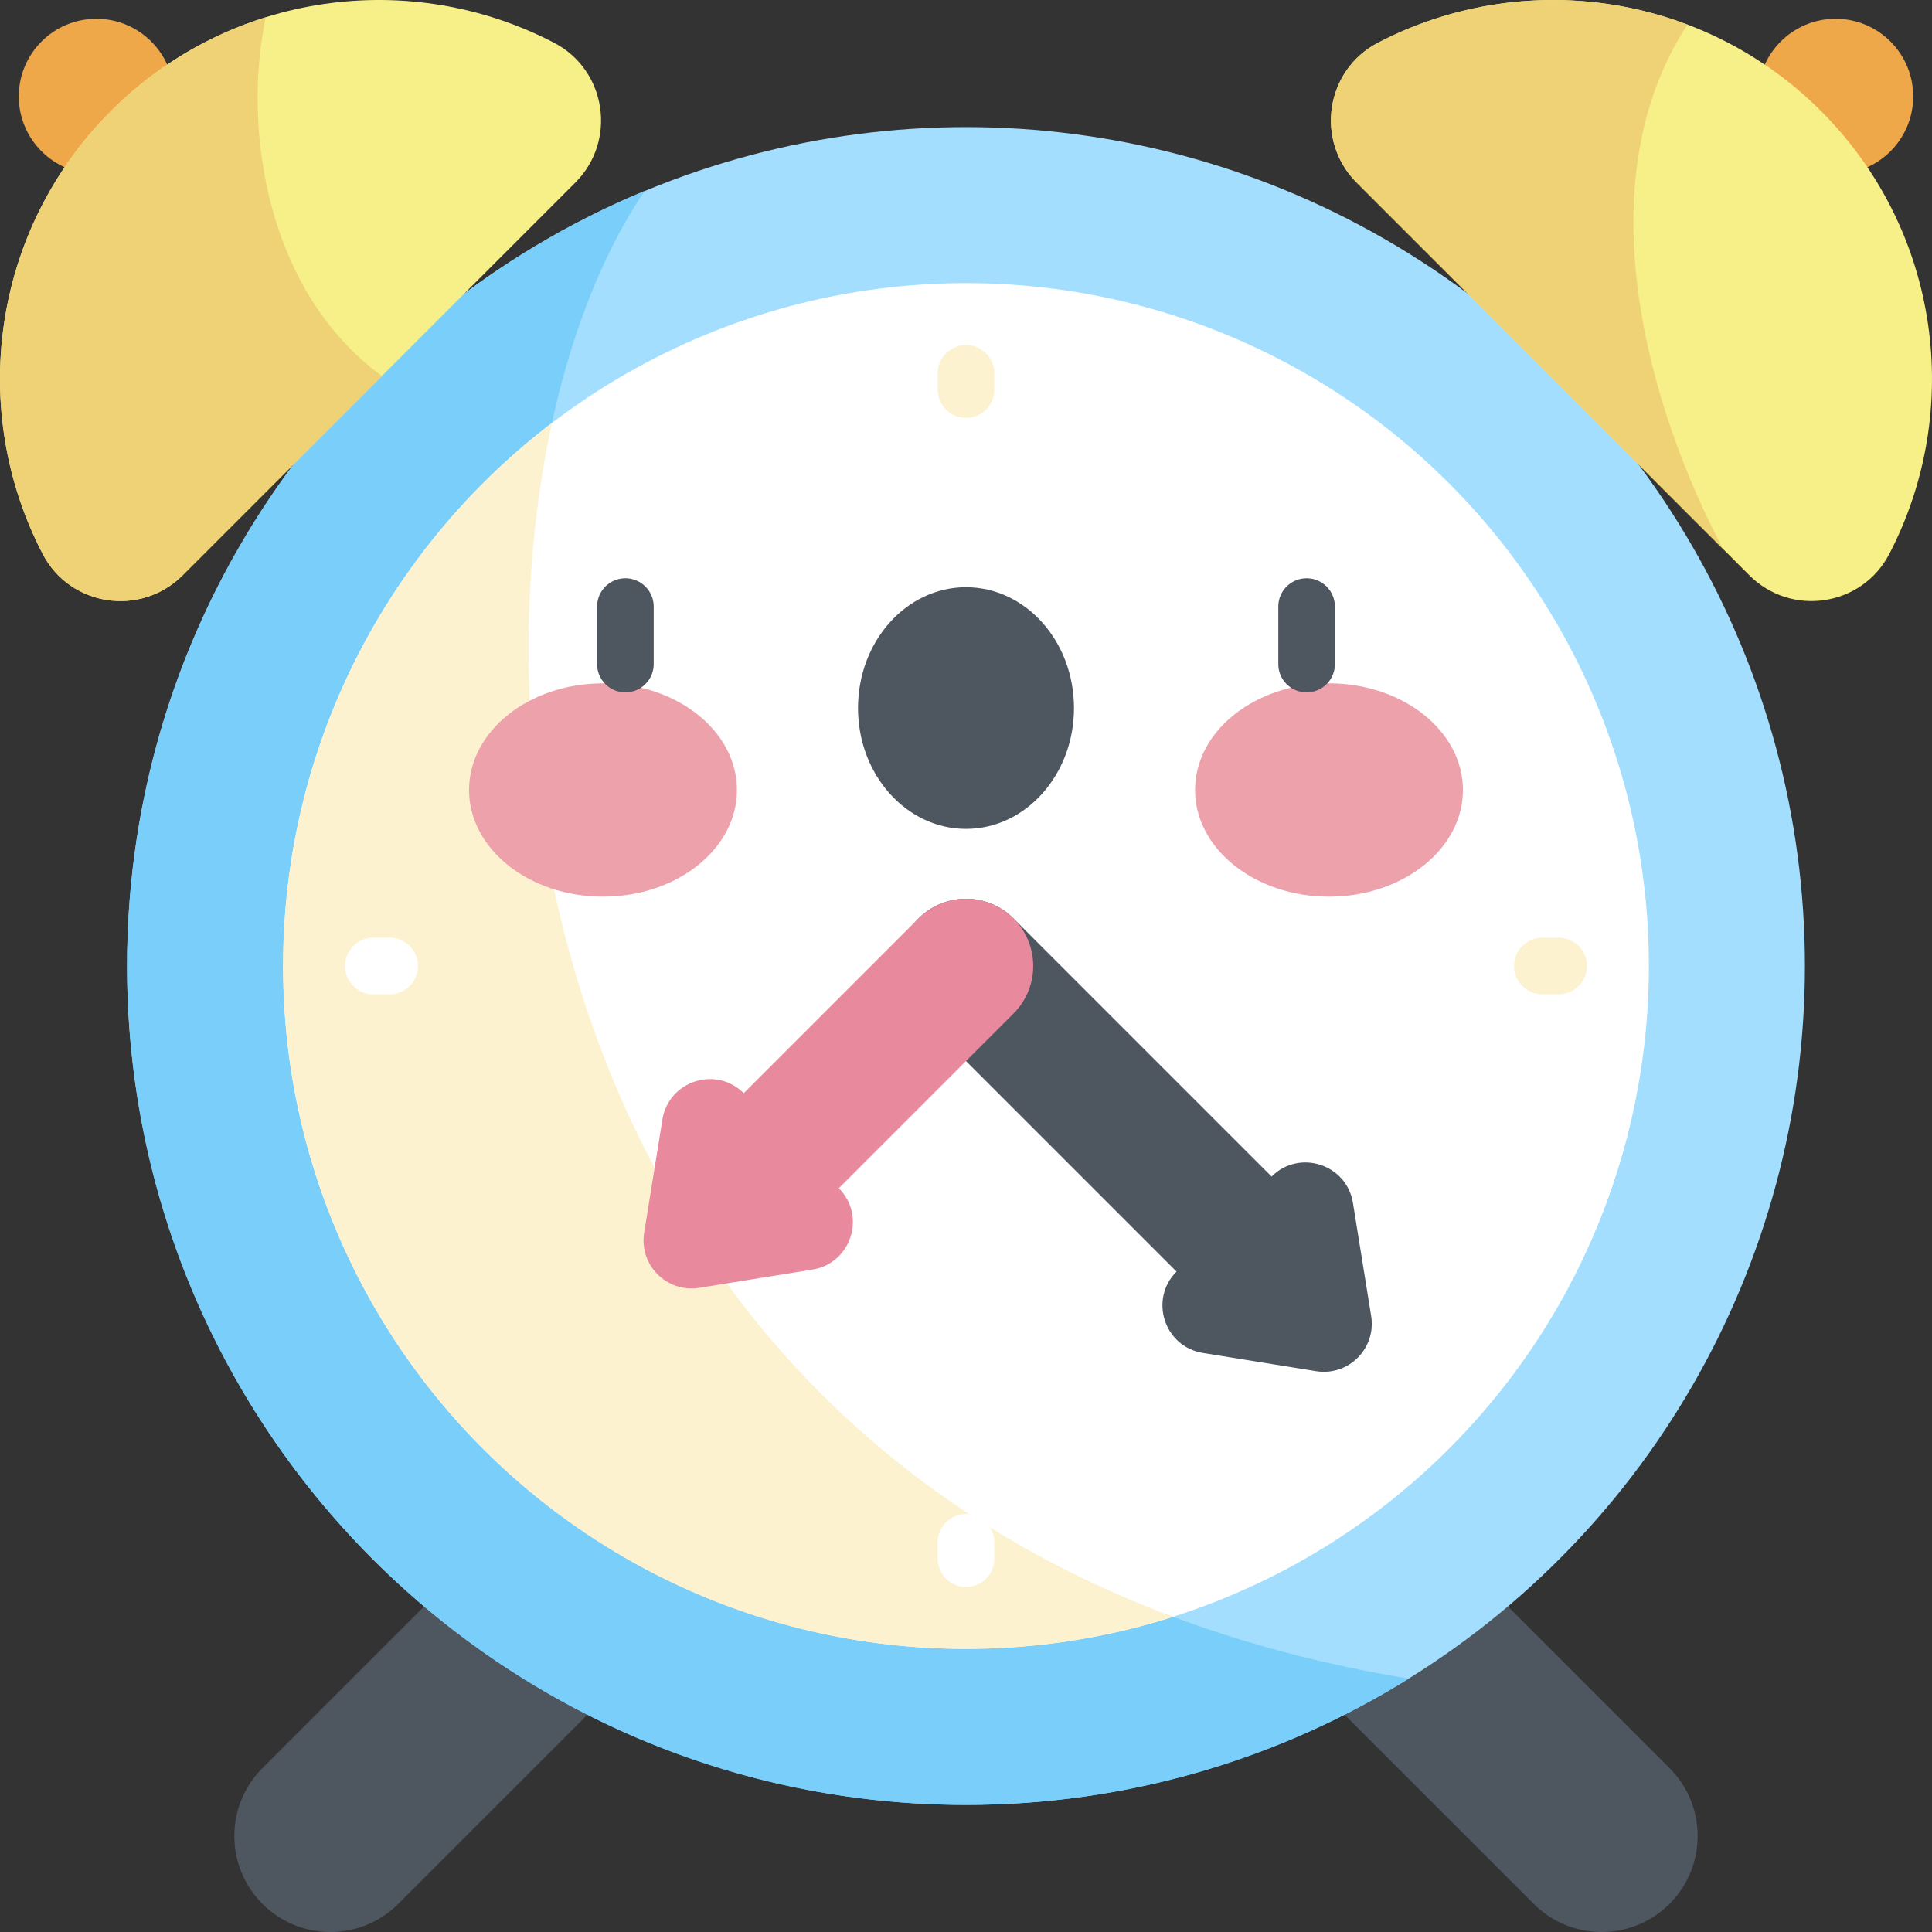
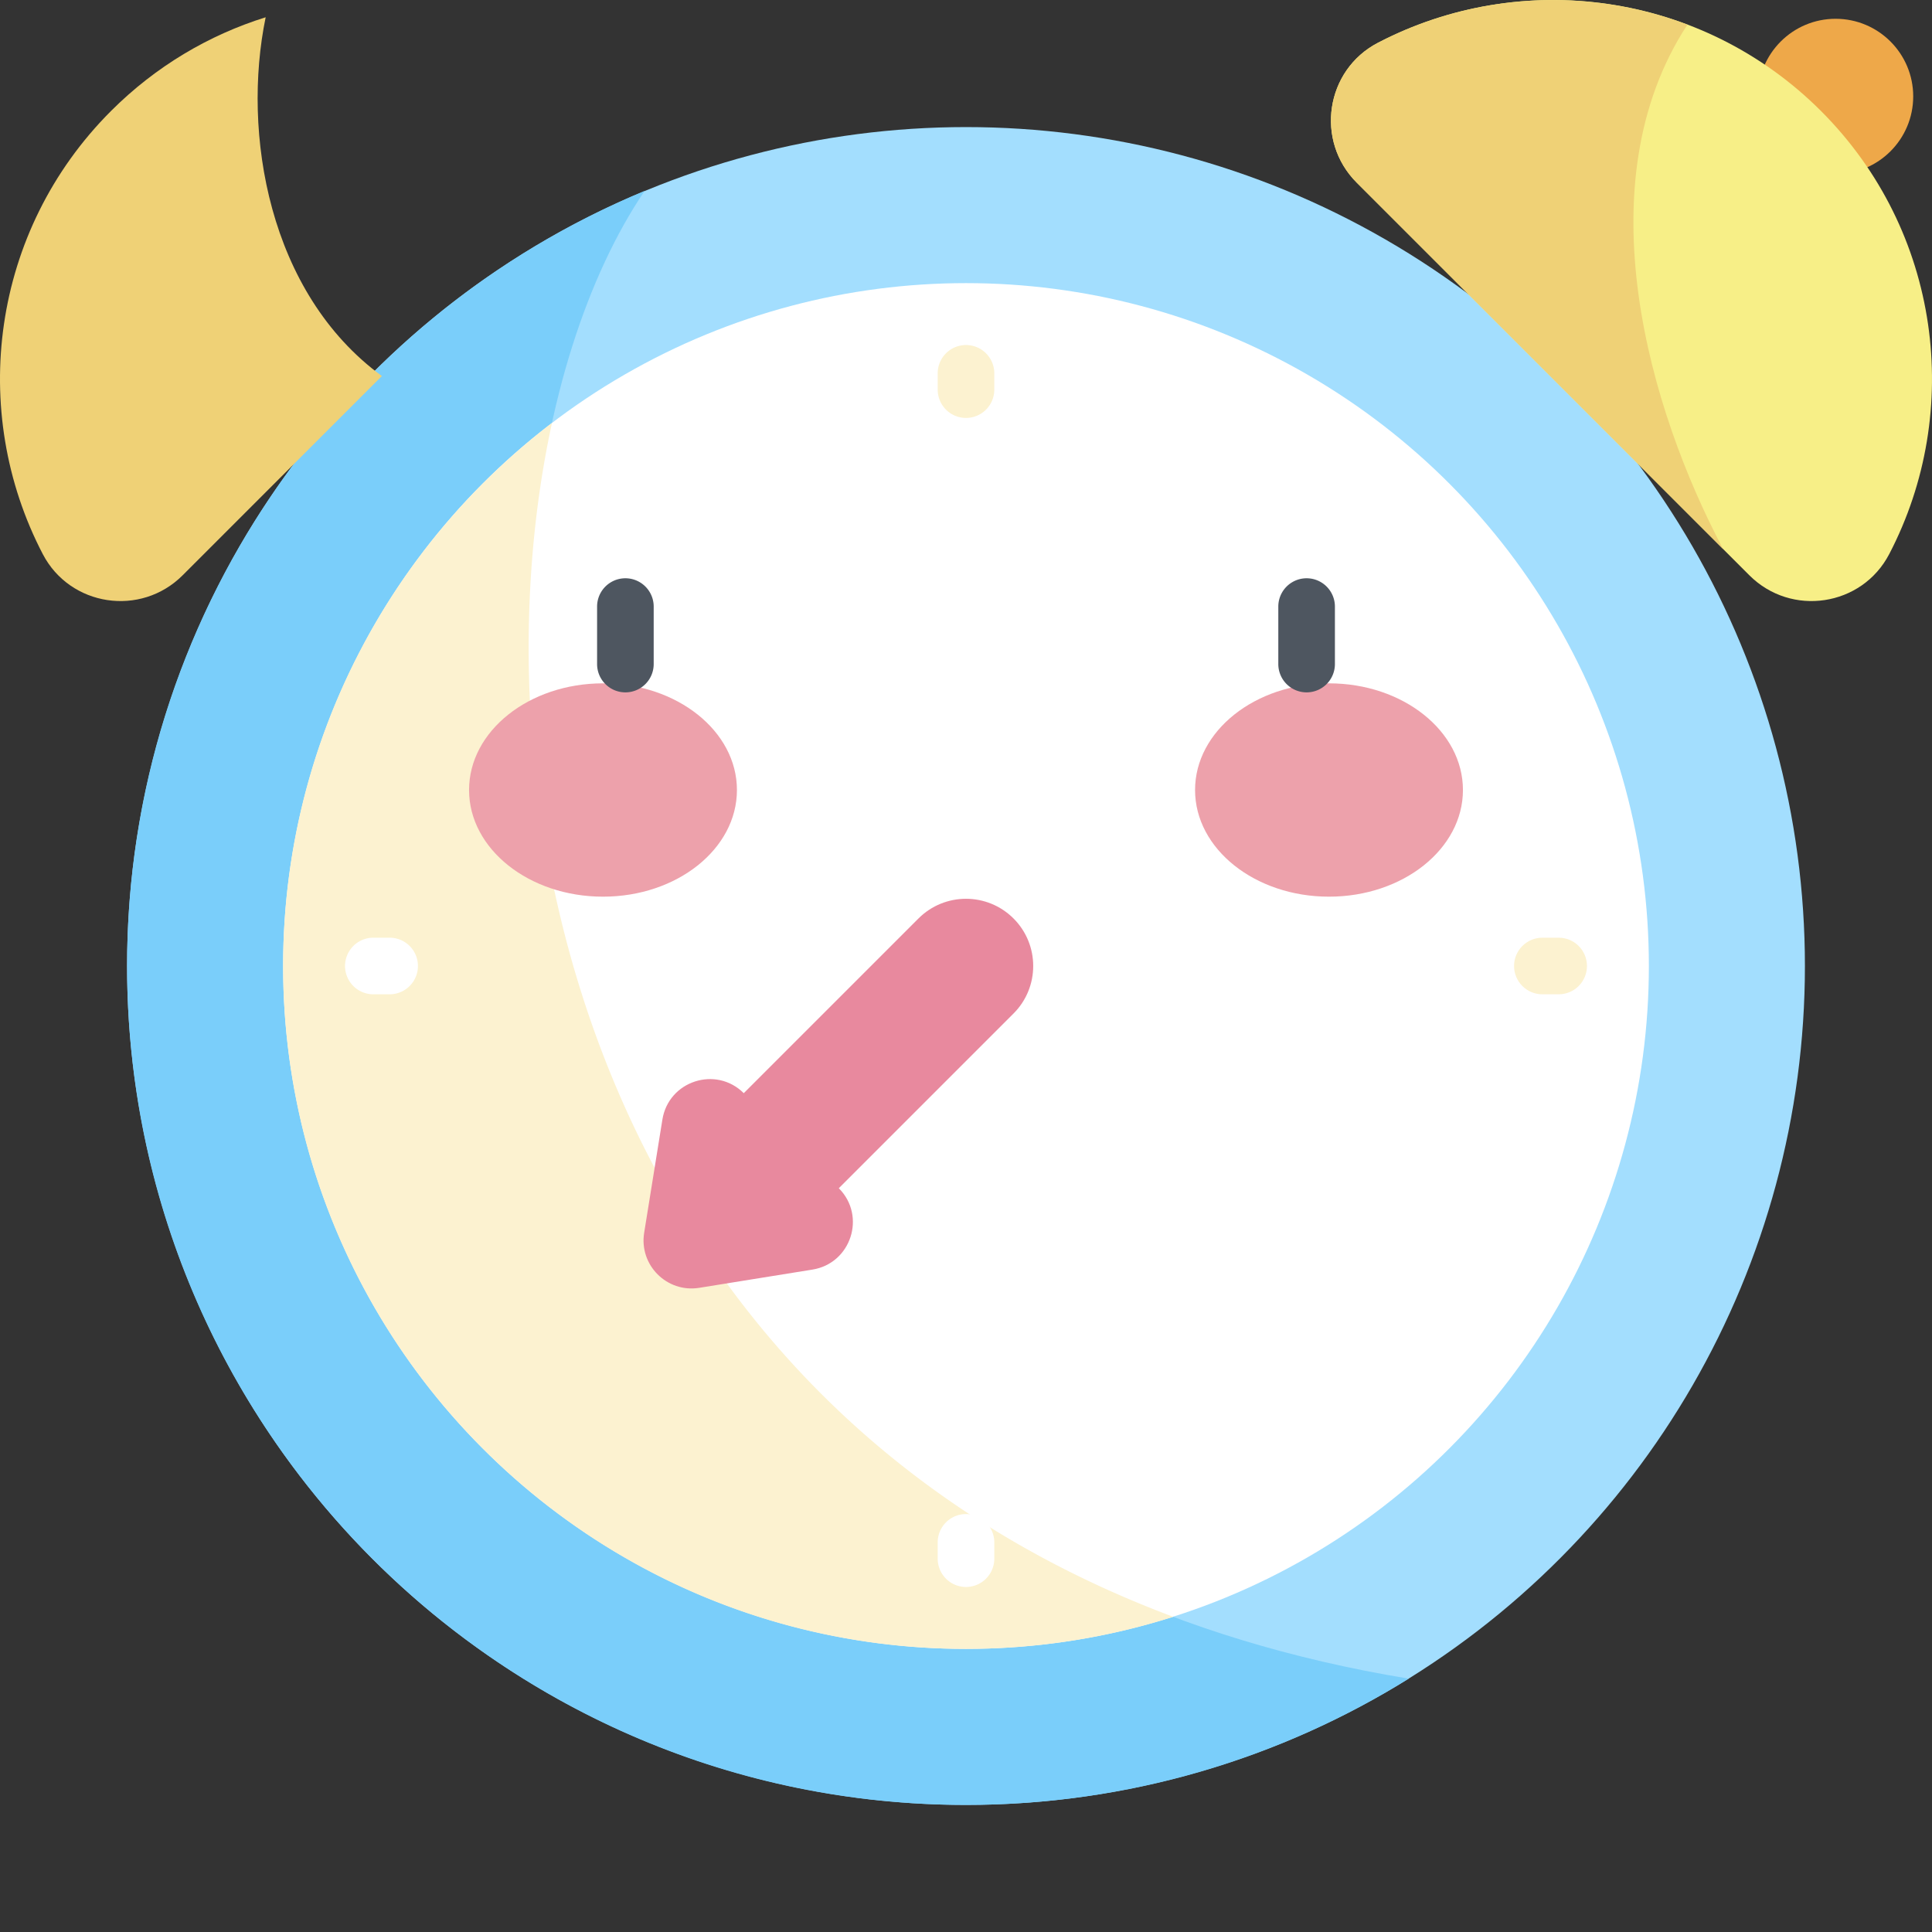
<svg xmlns="http://www.w3.org/2000/svg" version="1.1" width="512" height="512" x="0" y="0" viewBox="0 0 512 512" style="enable-background:new 0 0 512 512" xml:space="preserve" class="">
  <rect x="0" y="0" width="512" height="512" fill="#333333" stroke="none" />
  <g>
-     <path fill="#4e5660" d="M87.553 512a25.366 25.366 0 0 1-17.993-7.453c-9.937-9.937-9.937-26.048 0-35.986L148 390.122c9.937-9.938 26.048-9.937 35.986 0 9.937 9.937 9.937 26.048 0 35.986l-78.44 78.439A25.37 25.37 0 0 1 87.553 512zM424.447 512a25.366 25.366 0 0 0 17.993-7.453c9.937-9.937 9.937-26.048 0-35.986L364 390.122c-9.937-9.938-26.048-9.937-35.986 0-9.937 9.937-9.937 26.048 0 35.986l78.44 78.439A25.368 25.368 0 0 0 424.447 512z" data-original="#4e5660" />
    <circle cx="256" cy="256" r="222.322" fill="#a3defe" data-original="#a3defe" />
    <path fill="#7acefa" d="M373.324 444.861C123.047 403.64 109.261 141.598 170.831 50.59 90.312 84.013 33.678 163.388 33.678 256c0 122.785 99.537 222.322 222.322 222.322 43.069 0 83.268-12.26 117.324-33.461z" data-original="#7acefa" />
    <circle cx="256" cy="256" r="180.97" fill="#ffffff" data-original="#ffffff" />
    <path fill="#fcf2d0" d="M75.03 256c0 99.947 81.023 180.97 180.97 180.97 19.151 0 37.604-2.985 54.929-8.498-153.18-57.302-186.826-214.409-164.653-316.379C102.975 145.158 75.03 197.312 75.03 256zM256 110.757a7.5 7.5 0 0 1-7.5-7.5v-4.32a7.5 7.5 0 0 1 15 0v4.32a7.5 7.5 0 0 1-7.5 7.5z" data-original="#fcf2d0" />
    <path fill="#ffffff" d="M103.257 263.5h-4.32a7.5 7.5 0 0 1 0-15h4.32a7.5 7.5 0 0 1 0 15zM256 420.563a7.5 7.5 0 0 1-7.5-7.5v-4.32a7.5 7.5 0 0 1 15 0v4.32a7.5 7.5 0 0 1-7.5 7.5z" data-original="#ffffff" />
    <path fill="#fcf2d0" d="M413.063 263.5h-4.321c-4.143 0-7.5-3.358-7.5-7.5s3.357-7.5 7.5-7.5h4.321c4.143 0 7.5 3.358 7.5 7.5s-3.357 7.5-7.5 7.5z" data-original="#fcf2d0" />
-     <circle cx="25.547" cy="25.547" r="20.568" fill="#eea849" data-original="#eea849" />
-     <path fill="#f7ef87" d="M48.398 152.46c-11.089 11.089-29.813 8.285-37.062-5.621-19.731-37.852-13.705-85.64 18.079-117.424s79.572-37.81 117.424-18.079c13.906 7.249 16.709 25.973 5.621 37.062z" data-original="#f7ef87" />
    <path fill="#efd176" d="M70.406 4.575C55.41 9.258 41.294 17.536 29.415 29.415c-31.784 31.784-37.81 79.572-18.079 117.424 7.249 13.906 25.973 16.709 37.062 5.621l52.807-52.807c-30.077-21.98-37.13-64.468-30.799-95.078z" data-original="#efd176" class="" />
    <circle cx="486.453" cy="25.547" r="20.568" fill="#eea849" data-original="#eea849" />
    <path fill="#f7ef87" d="M463.602 152.46c11.089 11.089 29.813 8.285 37.062-5.621 19.732-37.853 13.705-85.64-18.079-117.424-31.784-31.784-79.572-37.81-117.424-18.079-13.906 7.249-16.709 25.973-5.621 37.062z" data-original="#f7ef87" />
    <path fill="#efd176" d="M447.189 6.523c-26.572-10.06-56.548-8.469-82.028 4.814-13.906 7.249-16.709 25.973-5.621 37.062l97.101 97.101c-19.47-36.716-37.152-96.649-9.452-138.977z" data-original="#efd176" class="" />
-     <path fill="#4e5660" d="m363.376 348.781-4.831-30.001c-1.651-10.251-14.216-14.32-21.563-6.988l-68.387-68.387c-6.955-6.956-18.234-6.956-25.19 0s-6.956 18.234 0 25.19l68.387 68.387c-7.332 7.347-3.264 19.912 6.988 21.563l30.001 4.831c8.567 1.379 15.974-6.028 14.595-14.595z" data-original="#4e5660" />
    <path fill="#e8899e" d="M268.595 243.405c-6.955-6.956-18.234-6.956-25.19 0l-46.3 46.3c-7.347-7.332-19.912-3.263-21.563 6.988l-4.831 30.001c-1.38 8.567 6.027 15.974 14.594 14.594l30.001-4.831c10.251-1.651 14.32-14.216 6.988-21.563l46.3-46.3c6.957-6.955 6.957-18.233.001-25.189z" data-original="#e8899e" />
    <ellipse cx="159.801" cy="209.36" fill="#eda1ab" rx="35.495" ry="28.267" data-original="#eda1ab" />
    <ellipse cx="352.199" cy="209.36" fill="#eda1ab" rx="35.495" ry="28.267" data-original="#eda1ab" />
    <g fill="#4e5660">
      <path d="M165.735 183.484a7.5 7.5 0 0 1-7.5-7.5v-15.236a7.5 7.5 0 0 1 15 0v15.236a7.5 7.5 0 0 1-7.5 7.5z" fill="#4e5660" data-original="#4e5660" />
-       <ellipse cx="256" cy="187.641" rx="28.618" ry="32.024" fill="#4e5660" data-original="#4e5660" />
      <path d="M346.265 183.484a7.5 7.5 0 0 1-7.5-7.5v-15.236a7.5 7.5 0 0 1 15 0v15.236a7.5 7.5 0 0 1-7.5 7.5z" fill="#4e5660" data-original="#4e5660" />
    </g>
  </g>
</svg>